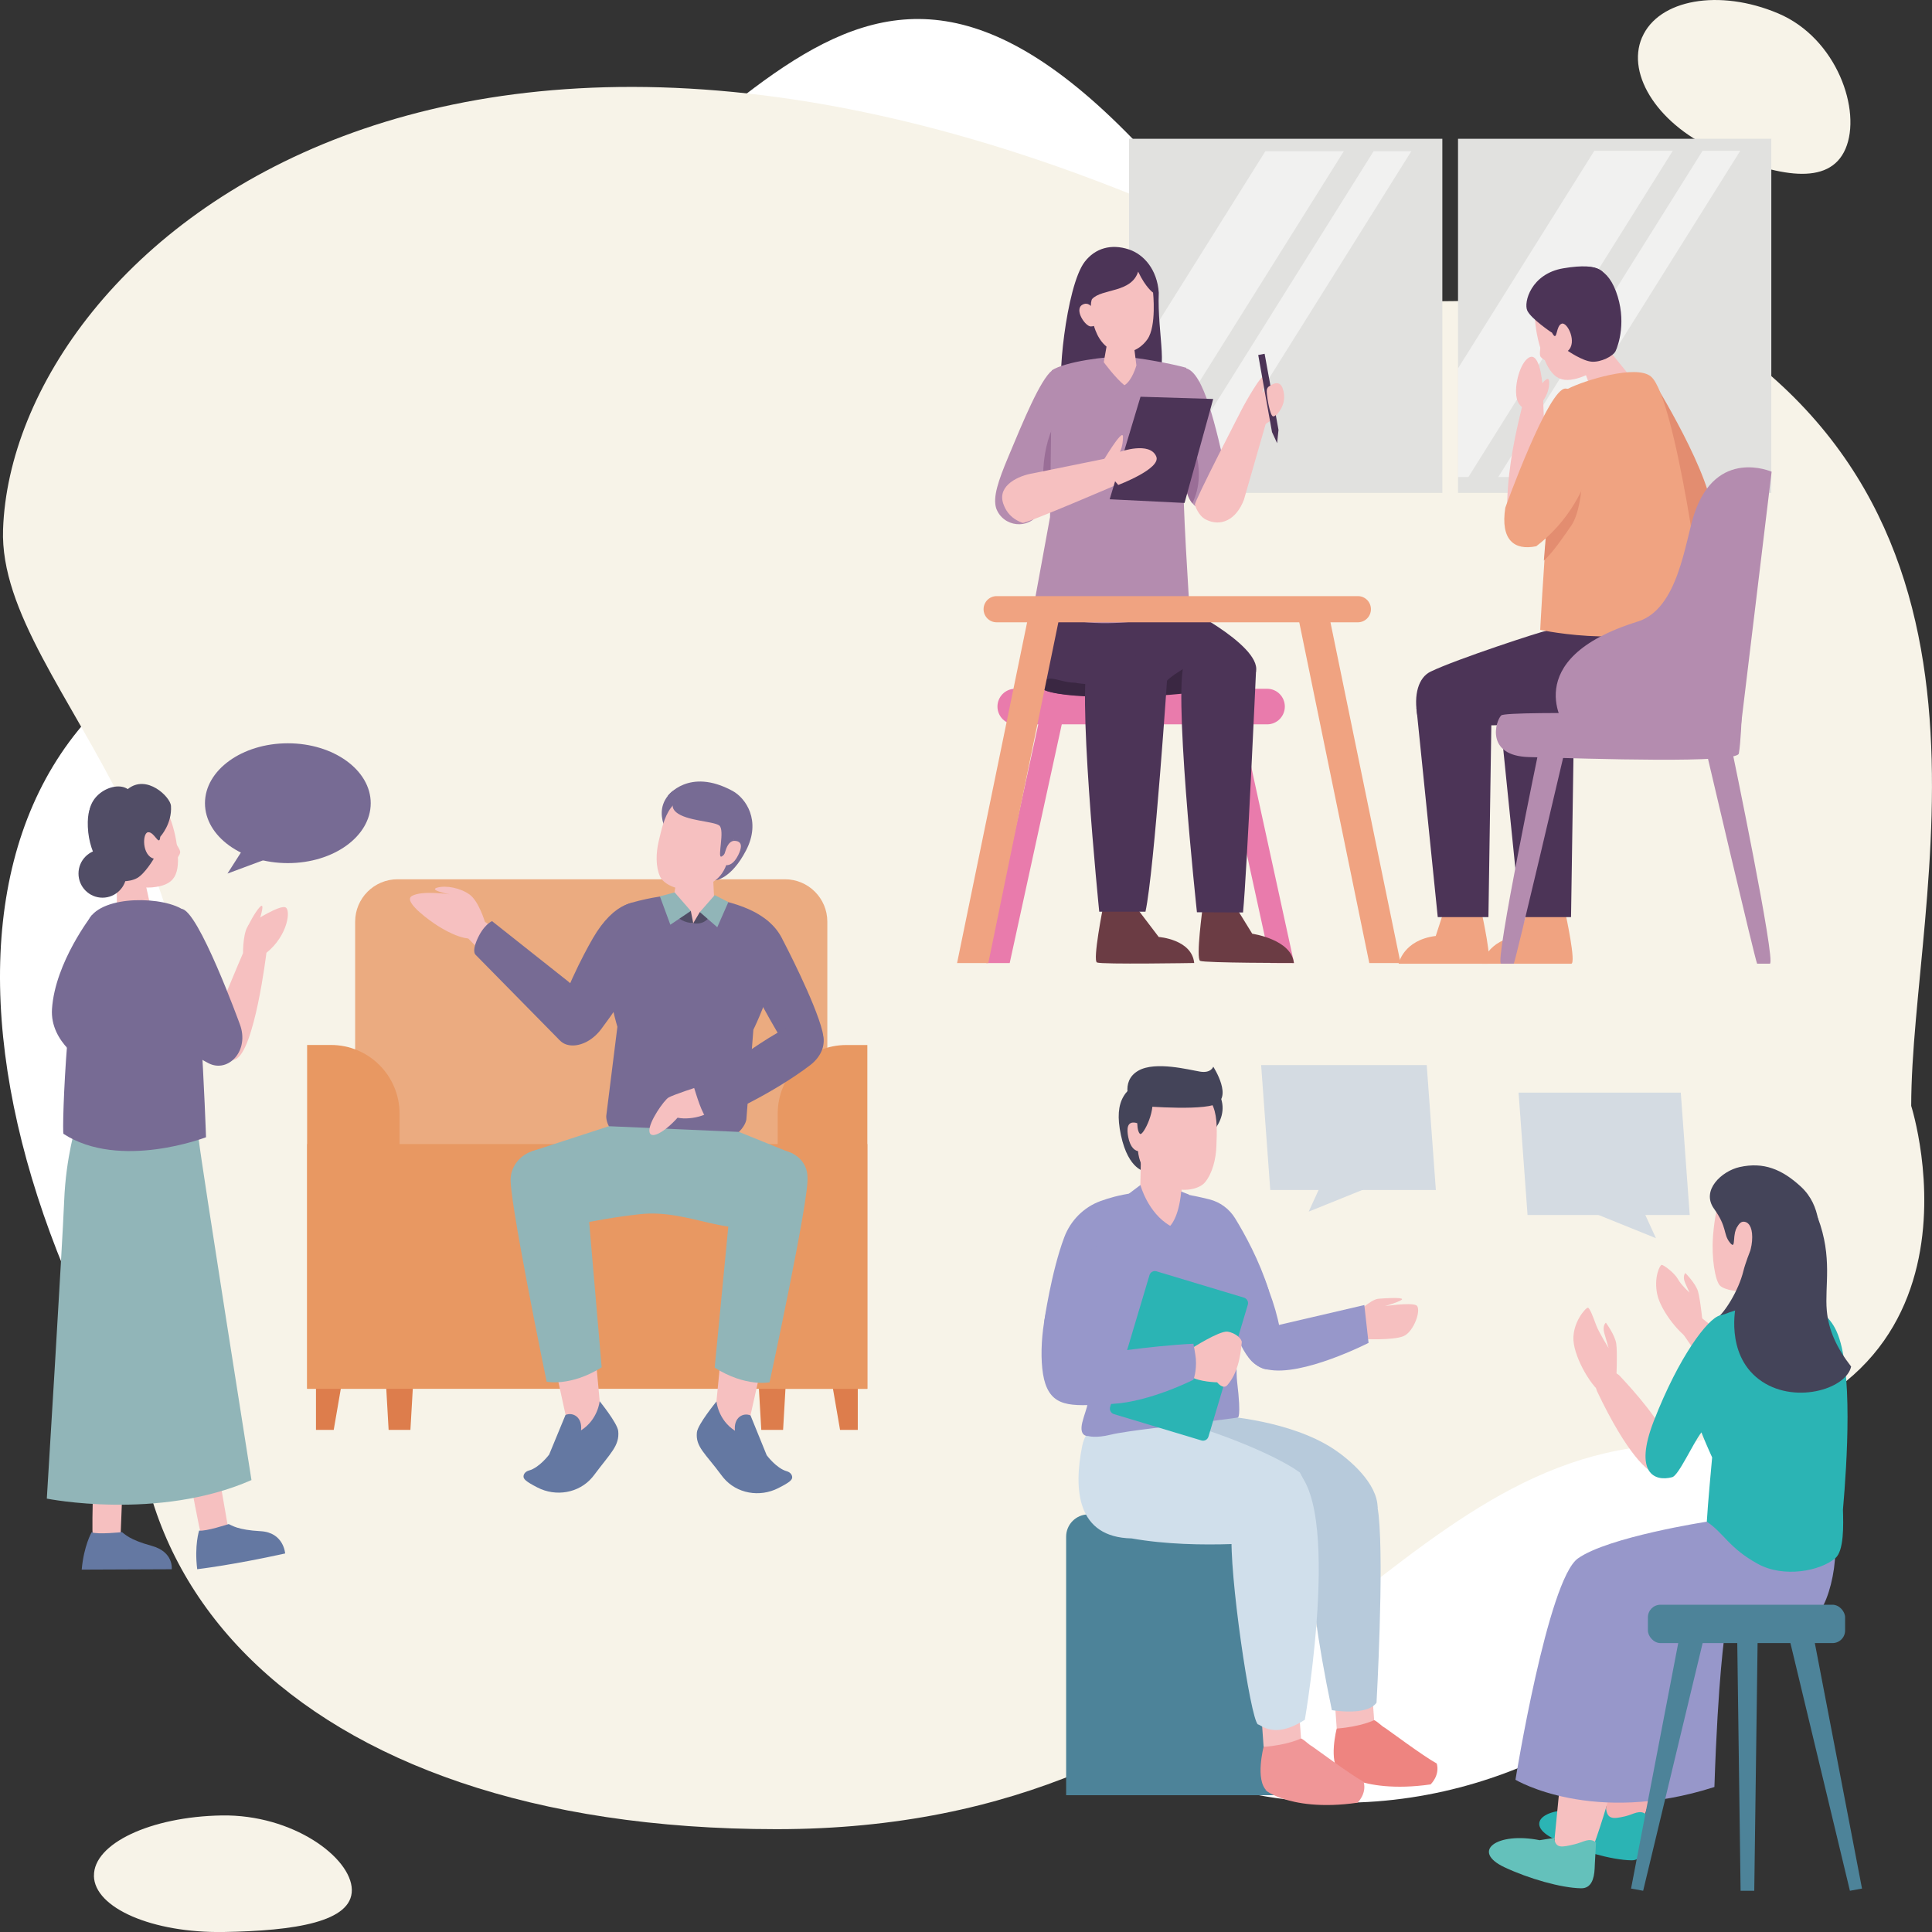
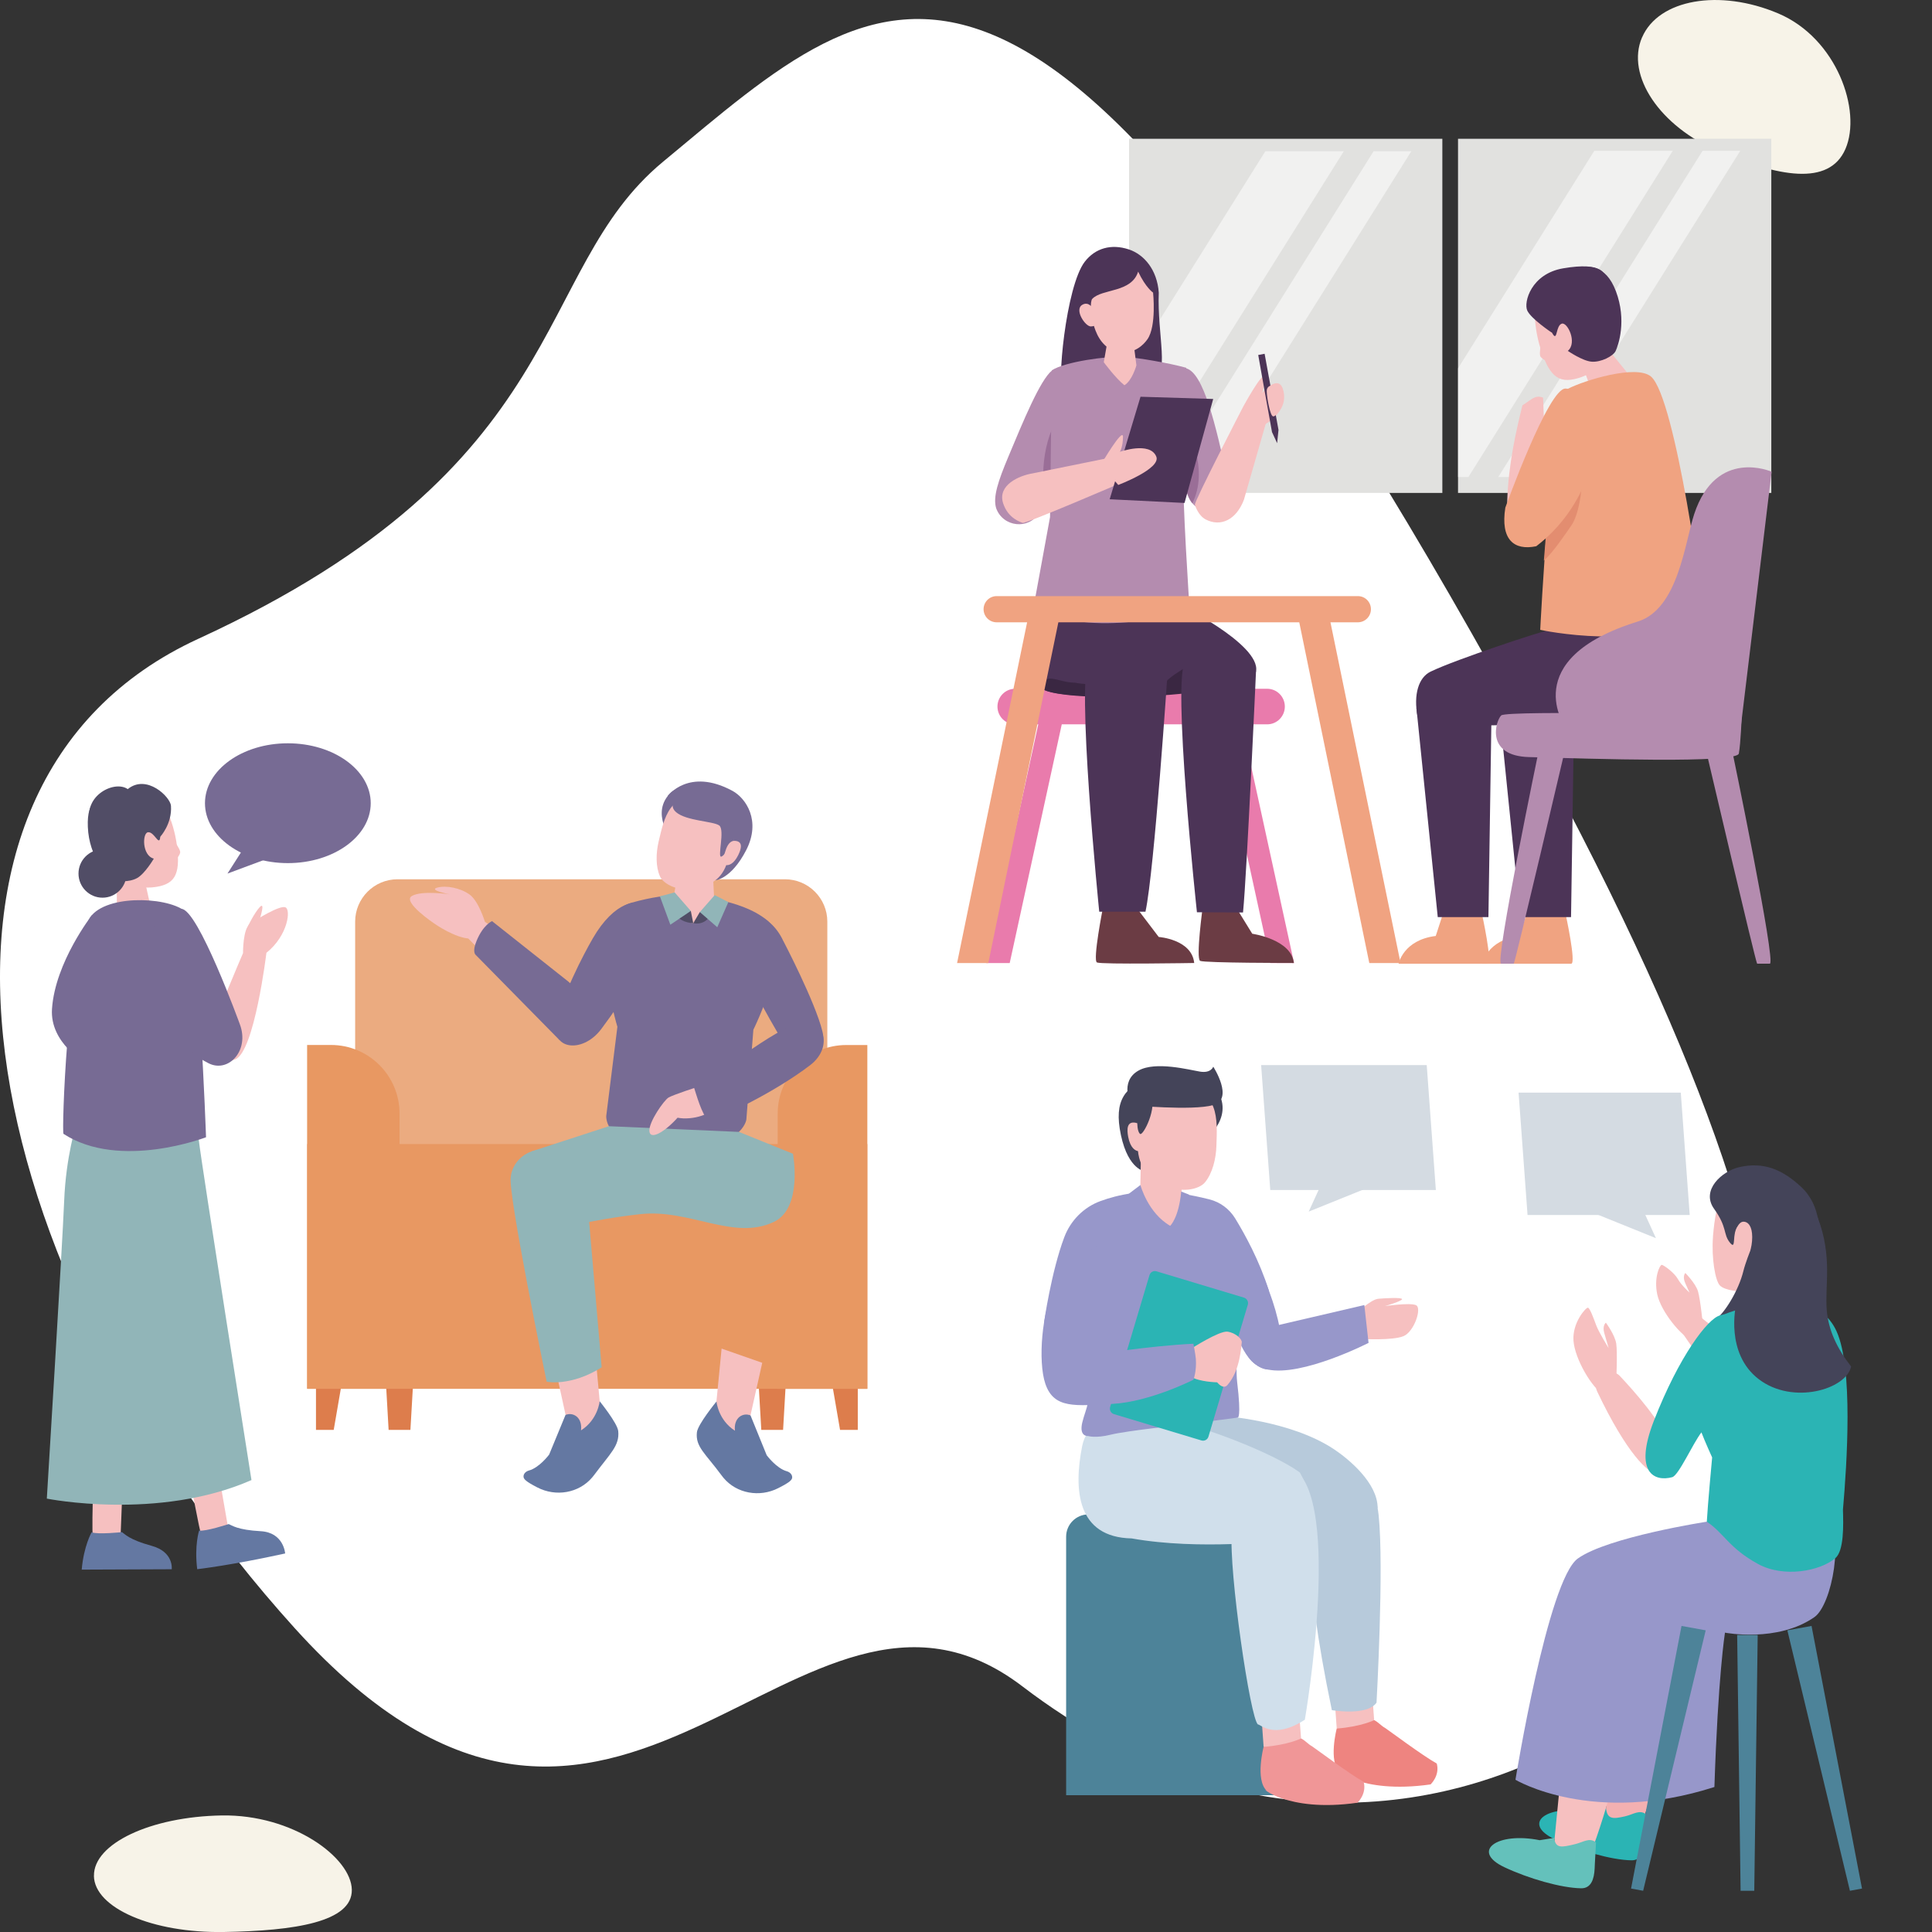
<svg xmlns="http://www.w3.org/2000/svg" id="_レイヤー_2" data-name="レイヤー 2" viewBox="0 0 366 366">
  <rect x="0" y="0" width="366" height="366" fill="#333333" stroke="none" />
  <defs>
    <style>
      .cls-1 {
        fill: #e1e1df;
      }

      .cls-2 {
        fill: none;
      }

      .cls-3 {
        fill: #b48caf;
      }

      .cls-4 {
        fill: #f7f3e8;
      }

      .cls-5 {
        fill: #d4dbe2;
      }

      .cls-6 {
        fill: #9797ca;
      }

      .cls-7 {
        fill: #6b3c44;
      }

      .cls-8 {
        fill: #f0a381;
      }

      .cls-9 {
        fill: #dd7d4c;
      }

      .cls-10 {
        fill: #b7cadb;
      }

      .cls-11 {
        fill: #f09697;
      }

      .cls-12 {
        fill: #776b94;
      }

      .cls-13 {
        fill: #d0dfeb;
      }

      .cls-14 {
        fill: #36545d;
      }

      .cls-15 {
        clip-path: url(#clippath-1);
      }

      .cls-16 {
        fill: #ebab80;
      }

      .cls-17 {
        fill: #2bb4b4;
      }

      .cls-18 {
        fill: #3a2742;
      }

      .cls-19 {
        fill: #e38d70;
      }

      .cls-20 {
        fill: #fff;
      }

      .cls-21 {
        fill: #f3b0b1;
      }

      .cls-22 {
        fill: #91b5b8;
      }

      .cls-23 {
        fill: #9a6e97;
      }

      .cls-24 {
        fill: #4d8399;
      }

      .cls-25 {
        opacity: .52;
      }

      .cls-26 {
        fill: #4c3457;
      }

      .cls-27 {
        fill: #6478a2;
      }

      .cls-28 {
        fill: #e89862;
      }

      .cls-29 {
        fill: #f6c0c0;
      }

      .cls-30 {
        fill: #ee8480;
      }

      .cls-31 {
        fill: #444459;
      }

      .cls-32 {
        fill: #64c1bb;
      }

      .cls-33 {
        clip-path: url(#clippath);
      }

      .cls-34 {
        fill: #514d66;
      }

      .cls-35 {
        fill: #e97bac;
      }

      .cls-36 {
        fill: #8c8dc4;
      }
    </style>
    <clipPath id="clippath">
      <rect class="cls-2" x="213.89" y="28.65" width="59.35" height="61.8" />
    </clipPath>
    <clipPath id="clippath-1">
      <rect class="cls-2" x="276.21" y="28.57" width="59.35" height="61.8" />
    </clipPath>
  </defs>
  <g id="_レイヤー_1-2" data-name="レイヤー 1">
    <g>
      <g>
        <path class="cls-20" d="M299.57,329.02c-22.8,13.55-63.26,22.95-105.92-9.58-42.66-32.53-76.38,56.96-137.82-11C-5.6,240.48-22.97,148.85,37.58,121.01,109.05,88.15,100.38,51.56,125.57,30.67c42.97-35.63,68.93-63.76,161.73,104.5,69.88,126.7,56.34,167.64,12.27,193.84Z" />
-         <path class="cls-4" d="M362.06,209.5s18.99,59.29-48.14,64.29c-53.67,4-74.72,72.73-166.82,72.73S10.76,295.91,30.2,235.54C53.14,164.3-.51,131.32.58,100.28,2.43,47.34,88.36-29.18,246.88,51.7c24.18,12.33,55.08-1.68,70.54,6.91,68.21,37.89,44.64,111.29,44.64,150.9Z" />
        <path class="cls-4" d="M311.08,7.08c3.11-7.22,14.66-9.25,25.78-4.54,11.13,4.71,15.86,18.45,12.75,25.66-3.11,7.22-12.9,5.18-24.03.47s-17.62-14.37-14.51-21.59Z" />
        <path class="cls-4" d="M17.8,355.36c-.1-6.1,10.74-11.22,24.21-11.44,13.47-.22,24.54,7.98,24.64,14.08.1,6.1-10.8,7.78-24.27,8-13.48.22-24.48-4.54-24.59-10.63Z" />
      </g>
      <g>
        <path class="cls-24" d="M206.19,286.89h32.31c2.33,0,4.22,1.89,4.22,4.22v48.98h-40.75v-48.98c0-2.33,1.89-4.22,4.22-4.22Z" />
        <g>
          <path class="cls-21" d="M315.97,320.64c1.71,6.75-5.27,25.74-5.27,25.74,0,0-3.88,1.73-6.93-.45l3.47-25.21s8.25-2,8.73-.08Z" />
          <path class="cls-17" d="M311.89,343.75c-1.26-1.03-2.41-.04-4.05.34-2.29.53-3.38.57-3.6-1.57l-3.03.79c-8.11-1.63-13.12,2.08-6.68,5.12,4.54,2.14,10.74,3.93,14.53,3.99,1.92.03,2.47-1.8,2.56-3.73l.04-.91.22-4.03Z" />
          <path class="cls-29" d="M307.03,320.28c2.72,9.28-5.88,31.38-5.88,31.38,0,0-3.88,1.73-6.93-.45l3.66-37.39s8.53,4.35,9.15,6.45Z" />
          <path class="cls-32" d="M302.35,349.04c-1.26-1.03-2.41-.04-4.05.34-2.29.53-3.65.92-3.86-1.21l-2.76.44c-8.11-1.63-13.12,2.08-6.68,5.12,4.54,2.14,10.74,3.93,14.53,3.99,1.92.03,2.47-1.8,2.56-3.73l.04-.91.22-4.03Z" />
          <path class="cls-6" d="M323.34,288.27s-18.73,2.89-24.43,6.97c-5.7,4.08-11.82,41.92-11.82,41.92,0,0,14.65,8.78,37.69,1.37.69-21.08,2-29.24,2-29.24,0,0,9.93,1.94,16.94-2.94,3.37-2.34,5.83-15.89,2.07-18.87-3.97-3.16-17.86-.09-22.46.79Z" />
          <path class="cls-29" d="M322.64,251.35s-.51-5.22-.98-6.75c-.47-1.52-2.39-3.44-2.39-3.44,0,0-.6.59-.03,1.88.57,1.29.82,1.83.82,1.83,0,0-1.58-1.43-2.21-2.58-.63-1.15-2.7-2.69-3.06-2.67-.36.02-1.52,2.41-.84,5.59.68,3.18,4.57,8.1,6.93,8.91,2.36.81,3.07-.73,1.76-2.76Z" />
          <path class="cls-29" d="M329.24,264.57c-3.46-2.02-8.07-8.41-10.3-11.72-.6-.88-.5-2.05.21-2.84.18-.2.38-.4.58-.6.82-.78,1.74-.44,2.63.26,10.38,8.1,13.43,12.55,13.05,13.98-.4,1.5-1.41,3.69-6.16.91Z" />
          <path class="cls-29" d="M316.04,273.27c-1.23-3.83-6.45-9.71-9.19-12.62-.73-.77-1.88-.93-2.81-.4-.24.14-.47.28-.7.44-.93.64-1.27,1.87-.78,2.89,5.66,11.92,9.8,15.61,11.27,15.54,1.55-.08,3.89-.6,2.21-5.85Z" />
          <path class="cls-29" d="M306.18,261.7s.26-5.52,0-7.18c-.26-1.66-1.96-3.95-1.96-3.95,0,0-.71.52-.31,1.95.4,1.43.83,2.86.83,2.86,0,0-1.86-2.99-2.34-4.29-.49-1.3-1.21-3.32-1.59-3.36-.38-.04-2.96,2.82-2.73,6.23.23,3.42,3.53,9.13,5.86,10.34,2.33,1.2,3.3-.29,2.25-2.6Z" />
          <path class="cls-29" d="M332.33,243.38l-.03,1-.05,1.96-.12,4.29s9.91,4.64,9.83,1.3c-.93-4.31-3.46-11.77-3.46-11.77l-6.18,3.23Z" />
          <path class="cls-29" d="M341.37,247.15s-5.75-1.06-11.35.77c-5.6,1.83,2.6,13.37,2.6,13.37h10.22s3.73-2.1,3.73-2.4-2.79-10.75-5.2-11.75Z" />
          <path class="cls-29" d="M324.51,234.31c-.31,3.94.42,8.41,1.35,9.26.93.86,3.71,1.3,5.57.9,4.57-.98,9.37-4.27,10.2-9.5.8-5.07.21-7.92-1.77-10.24-2.44-2.86-5.97-2.61-8.43-2.53-4.68.14-6.34,4.82-6.93,12.11Z" />
          <path class="cls-31" d="M331.24,233.31s.05,9.22,4.53,10.82c5.26,1.87,9.02-2.87,8.96-7.54-.04-2.82.43-8.11-3.58-11.8-3.58-3.29-7.05-4.71-11.6-3.7-3.33.74-7.37,4.37-4.84,7.9,2.53,3.53,1.71,4.73,2.94,6.33,1.51,1.96.13-2.31,2.01-3.42,1.88-1.11,1.59,1.4,1.59,1.4Z" />
          <path class="cls-29" d="M328.59,235.05c0-1.99.76-3.61,1.69-3.61s1.66.92,1.66,2.92-.72,4.31-1.66,4.31-1.69-1.62-1.69-3.61Z" />
          <path class="cls-29" d="M348.36,280.25l-.95,6.82s.04,3.15-7.34,4.42c-7.37,1.27-10.83-.17-14.2-2.15,0,0-.81-2.9-.44-8.49.42-6.27,22.93-.6,22.93-.6Z" />
          <path class="cls-31" d="M331.58,236.91s-.95,2.4-1.31,3.87c-.92,3.77-3.67,8.12-5.24,9.11,0,0,3.65-.74,4.42-.91,0,0,3.63-3.69,4.5-6.81.87-3.12-.47-5.72-2.37-5.25Z" />
          <path class="cls-17" d="M347.92,252.2c-1.38-3.03-3.87-4.72-6.56-5.05-3.46,2.53-10.5.52-10.5.52-1.1.25-3.08.85-4.15,1.29-.28.06-.58.14-.9.24-2.29.6-7.73,7.72-12.49,19.94-3.89,9.97.16,11.59,3.46,10.7,1.24-.33,3.87-6.31,5.54-8.49.66,1.74,2.03,4.75,2.03,4.75,0,0-.85,9.11-1.01,12.17,3.24,2.16,4.21,5.02,9.7,8.01,4.89,2.67,11.75,1.35,14.64-1.09,1.66-1.4,1.54-6.24,1.45-9.19.77-8.82,1.95-26.86-1.21-33.79Z" />
          <path class="cls-14" d="M340.39,246.03s-5.92.93-8.12,0l-1.87,1.72s1.17,2.07,8.09,1.6c2.39-.16,3.69-1.47,3.86-2.02-1.19-.94-1.95-1.3-1.95-1.3Z" />
          <path class="cls-31" d="M328.86,247.3s-2.1,9.09,4.34,13.99c6.44,4.91,16.54,1.92,17.48-2.41-2.75-3.55-4.28-6.91-4.61-10.61-.42-4.67,1.14-10.03-1.7-17.58-1.63-4.32-11.23,7.66-15.51,16.61Z" />
          <g>
            <g>
-               <rect class="cls-24" x="312.18" y="304" width="37.36" height="7.27" rx="2.39" ry="2.39" />
              <g>
                <polygon class="cls-24" points="352.74 357.77 350.45 358.19 338.6 308.85 343.18 308.02 352.74 357.77" />
                <polygon class="cls-24" points="308.99 357.77 311.28 358.19 323.13 308.85 318.55 308.02 308.99 357.77" />
              </g>
            </g>
            <polygon class="cls-24" points="332.33 358.19 329.74 358.19 329.09 309.73 332.98 309.73 332.33 358.19" />
          </g>
        </g>
        <polygon class="cls-5" points="287.68 206.99 289.38 230.17 320.1 230.17 318.41 206.99 287.68 206.99" />
        <g>
          <polygon class="cls-5" points="238.91 201.77 240.64 225.44 272.01 225.44 270.28 201.77 238.91 201.77" />
          <polygon class="cls-5" points="250.18 224.6 247.92 229.53 259.44 224.88 250.18 224.6" />
        </g>
        <polygon class="cls-5" points="311.49 229.72 313.7 234.56 302.42 230 311.49 229.72" />
        <g>
          <g>
            <path class="cls-29" d="M253.23,327.45l-.91-12.79,7.09-1.17.91,12.36s-2.78,4.05-7.09,1.6Z" />
            <path class="cls-30" d="M253.23,327.45s-1.63,6.25.58,8.31c-1.47-1.08,3.52,4.24,17.2,2.28,0,0,1.8-1.67,1.17-3.96-2.51-1.36-9.56-6.62-9.79-6.74-.71-.37-1.26-1.08-2.06-1.48,0,0-2.44,1.24-7.09,1.6Z" />
          </g>
          <path class="cls-31" d="M217.03,221.94s-3.24-.16-4.68-6.9c-1.44-6.77.91-9.04,5.4-11.04,4.48-2,8.49,2.34,8.49,2.34l-9.21,15.6Z" />
          <path class="cls-31" d="M227.14,216.8s6.2-3.95,4-9.17c-2.21-5.22-4.9,3.11-4.9,3.11l.9,6.07Z" />
          <path class="cls-10" d="M260.77,322.56s1.44-25.62.4-35.53c-.56-5.29-2.71-5.44-4.58-7.32-1.82-1.83-7.07-1.63-7.07-1.63l-1.31,9.07s-1.68,9.21,4.1,36.82c0,0,6.63,1.17,8.46-1.41Z" />
          <path class="cls-10" d="M231.62,268.25s12.83.79,21.1,6.3c2.75,1.83,8.26,6.37,8.26,11.11-2.4,3.22-5.81,3.24-9.39,3.33-5.35.13-35.65-12.69-31.72-17.97,3.93-5.28,8.05-4.83,11.75-2.77Z" />
          <g>
            <path class="cls-29" d="M239.38,330.92l-.91-12.79,7.09-1.17.91,12.36s-2.78,4.05-7.09,1.6Z" />
            <path class="cls-11" d="M239.38,330.92s-1.63,6.25.58,8.31c-1.47-1.08,3.52,4.24,17.2,2.28,0,0,1.8-1.67,1.17-3.96-2.51-1.36-9.56-6.62-9.79-6.74-.71-.37-1.26-1.08-2.06-1.48,0,0-2.44,1.24-7.09,1.6Z" />
          </g>
          <path class="cls-29" d="M200.97,237.68s3.33-6.98,7.6-6.92c4.27.06-2.22,25.42-4.1,29.99-1.76,4.28-5.85,7.1-5.85-4.41,0-7.31,2.35-18.66,2.35-18.66Z" />
          <path class="cls-6" d="M234.82,232.58s6.99,12.21,7.82,20.64c.83,8.43-4.14,6.98-6.58,3.31-2.44-3.67-5.72-13.78-5.72-13.78,0,0-3.06-8.33-1.62-12.71,1.44-4.38,4.46-.53,6.1,2.55Z" />
          <path class="cls-13" d="M242.68,291.85s-15.39,1.89-28.3-.41c-10.36-.21-11.03-9.2-9.37-17.5,1.59-7.92,13.47-5.58,18.42-4.5,4.95,1.08,17.36,5.61,22.81,9.5,1.74,3.16,4.46,9.96-3.56,12.91Z" />
          <path class="cls-13" d="M233.36,290.25c-.62,7.3,3.52,35.52,4.95,36.43.57.01,3.02,2.9,8.88-.89,0,0,7.86-45.37-3.56-48.23-7.4-1.85-12.55,6-12.55,6l2.29,6.7Z" />
          <path class="cls-6" d="M240.37,244.47c-1.79-5.69-4.59-10.74-6.4-13.69-1.1-1.78-2.84-3.06-4.86-3.57-3.83-.96-6.53-1.28-6.53-1.28-6.04-.64-10.83.4-14.1,1.6-3.18,1.16-5.68,3.69-6.87,6.87-2.45,6.51-3.8,15.97-3.8,15.97,1.8,2.28,6.8.49,6.8.49,0,0,.81,4.42,1.51,9.5.7,5.08-.39,6.28-1.08,9.07-.69,2.79,1.08,2.61,1.08,2.61,0,0,1.43.46,4.28-.25,3.01-.75,13.91-1.9,13.91-1.9l10.15-1.34s.76.35-.1-6.81c-.31-2.64.05-13.74.05-13.74,2.85-1.28,5.94-3.53,5.94-3.53Z" />
          <path class="cls-29" d="M216.14,219.09l-.17,8.13s1.33,5.7,6.13,5.08c3.64-.47,1.79-5.73,1.79-5.73l-.3-6.81-7.45-.67Z" />
          <path class="cls-29" d="M215.52,217.14c.12,4.28,2.21,6.2,6.57,7.87,2.12.81,5.07.3,6.17-1.01,1.41-1.7,2.11-4.45,2.18-6.98.15-4.8.7-11.04-7.32-11.16-8.6-.13-7.72,7-7.61,11.28Z" />
          <path class="cls-31" d="M214.3,209.37s11.55,1.1,15.54-.02,0-7.28,0-7.28c0,0-.4,1.28-2.49.94-2.09-.34-8.44-2.02-11.67-.2-3.72,2.1-1.38,6.56-1.38,6.56Z" />
          <path class="cls-29" d="M213.73,215.39c.4,2.05,1.33,2.74,2.2,2.71.87-.02.64-1.38.6-2.85-.04-1.47-.47-2.35-1.33-2.54-1.75-.38-1.75,1.23-1.47,2.67Z" />
          <path class="cls-29" d="M256.71,249s2.94-2.83,4.39-2.96c1.45-.13,4.47-.28,4.51.07.04.36-3.24,1.32-3.24,1.32,0,0,4.71-.7,5.88-.18,1.17.52-.34,5.02-2.36,5.87-2.02.85-7.73.54-7.73.54l-1.44-4.66Z" />
          <path class="cls-6" d="M258.46,247.23s-12.45,2.91-17.35,4.04c-4.9,1.14-5.24,4.23-5.24,4.23,0,0,.41,3.09,4.23,3.93,6.52,1.44,19.16-5.03,19.16-5.03l-.8-7.17Z" />
          <path class="cls-17" d="M227.6,272.88l-16.58-4.99c-.56-.17-.88-.77-.72-1.33l7.46-25c.17-.57.76-.89,1.33-.72l16.58,4.99c.56.17.88.77.72,1.33l-7.46,25c-.17.57-.76.89-1.33.72Z" />
          <path class="cls-29" d="M225.63,255.51s5.34-3.43,6.89-3.24c1.55.2,2.82,1.43,2.72,2.05-.1.61-.26,5.31-2.72,8.07-.83.94-1.94-.52-1.94-.52,0,0-3.42-.07-4.95-1.07-1.53-1.01,0-5.29,0-5.29Z" />
          <path class="cls-6" d="M207.96,235.83c.07.9,1.71,13.23-.89,20.85,0,0,10.58-1.72,19.01-2.12,0,0,.41,2.12.46,2.84.18,2.39-.46,3.98-.46,3.98,0,0-8.23,4.19-15.3,4.57-7.07.37-11.11.97-12.74-3.78-1.46-4.26-.65-13.89,1.72-18.17,2.8-5.05,8.19-8.16,8.19-8.16Z" />
          <path class="cls-6" d="M213.84,226.15l2.2-1.66s1.4,5.29,5.64,7.73c0,0,1.62-1.47,2.09-6.49l1.45.56s.96,3.97-.04,8.36c-2.52-1.51-3.33-1.91-3.33-1.91,0,0-1.68,1.46-2.86,3.75-1.67-1.23-5.43-4.72-5.15-10.34Z" />
          <path class="cls-31" d="M215.45,212.7s-.03,1.67.53,2.11c.55.45,3.36-4.97,2.01-7.63-1.34-2.66-3.28,2.29-2.54,5.52Z" />
        </g>
      </g>
      <g>
        <polygon class="cls-35" points="245.15 182.44 240.7 182.44 230.61 136.22 235.06 136.22 245.15 182.44" />
        <g>
          <rect class="cls-1" x="276.21" y="26.29" width="59.35" height="67.09" />
          <rect class="cls-1" x="213.89" y="26.29" width="59.35" height="67.09" />
          <g class="cls-25">
            <g class="cls-33">
              <polygon class="cls-20" points="201.73 89.28 209.67 100.34 261.71 17.26 253.77 6.2 201.73 89.28" />
              <polygon class="cls-20" points="212.34 105.09 216.15 110.41 268.19 27.33 264.37 22.01 212.34 105.09" />
            </g>
          </g>
          <g class="cls-25">
            <g class="cls-15">
              <polygon class="cls-20" points="264.05 89.19 271.99 100.25 324.03 17.17 316.09 6.11 264.05 89.19" />
              <polygon class="cls-20" points="274.66 105.01 278.47 110.32 330.51 27.24 326.69 21.93 274.66 105.01" />
            </g>
          </g>
        </g>
        <path class="cls-7" d="M215.36,172.04l4.15,5.46s6.27.44,6.72,4.93c0,0-17.57.3-18.42-.1-.85-.4,1.15-10.46,1.15-10.46l6.4.17Z" />
        <path class="cls-7" d="M234.24,172.04l2.99,4.85s7.42,1.05,7.88,5.54c0,0-16.9,0-17.75-.4-.85-.4.48-10.16.48-10.16l6.4.17Z" />
        <path class="cls-26" d="M201.43,74.29c-1.34-.69.47-20.04,4.07-24.71,1.98-2.56,4.99-3.44,8.35-2.33,2.86.95,5.36,3.82,5.67,8.19-.33,8.02,2.25,16.21-1.33,16.13-4.79-.1-16.76,2.71-16.76,2.71Z" />
        <path class="cls-3" d="M199.3,70.18c-2.24,1.77-5.48,9.65-8.26,16.3-1.95,4.65-2.98,7.69-2.32,9.82,1.32,3.6,6.22,4.07,8.08.89,1.7-3.07,3.86-7.79,5.72-12.46,2.15-8.88-3.22-14.56-3.22-14.56Z" />
        <path class="cls-23" d="M198.15,94.71c1.29-2.67,3.11-6.82,4.37-9.97.78-3.22.57-6.02-.02-8.28-4.29,3.97-5.77,12.28-4.35,18.25Z" />
        <path class="cls-3" d="M222.32,86.08c.09.45,1.41,3.71,2.62,7.47.93,2.89,3.22,3.71,6.1,2.78.05-.02.11-.04.16-.06,2.32-.8,1.83-3.39,1.29-5.79-2.18-9.85-4.46-19.87-7.81-20.71-1.43-.36-3.31,11.34-2.36,16.32Z" />
        <path class="cls-23" d="M222.69,75.45c-.58,3.59-.86,8.03-.37,10.63.09.45,1.41,3.71,2.62,7.47.23.72.55,1.32.94,1.79,3.11-6.27-.34-13.59-3.19-19.88Z" />
        <path class="cls-35" d="M192.31,137.22h47.74c1.85,0,3.35-1.51,3.35-3.37h0c0-1.86-1.5-3.37-3.35-3.37h-47.74c-1.85,0-3.35,1.51-3.35,3.37h0c0,1.86,1.5,3.37,3.35,3.37Z" />
        <polygon class="cls-35" points="186.82 182.44 191.28 182.44 201.36 136.22 196.91 136.22 186.82 182.44" />
        <path class="cls-26" d="M222.41,114.3c.42-.28,16.43,7.77,15.54,12.86-.75,4.27-36.12,6.37-40.66,3.28-6.48-4.41-.9-17.21-.9-17.21l26.03,1.07Z" />
        <path class="cls-18" d="M203.64,129.33c3.46.69,5.15-.46,6.4,2.71-5.91-.04-10.86-.51-12.58-1.5.14-3.59,2.99-1.21,6.18-1.21Z" />
        <path class="cls-18" d="M227.03,124.9c2.66,3.33,5.18,3.35,9.48,4.03-2.93,1.42-9.97,2.42-17.34,2.86,1.24-3.56,5.06-4.85,7.85-6.88Z" />
        <path class="cls-3" d="M199.27,70.14c2.49-1.61,10.44-2.71,13.65-2.54,2.68.14,8.64,1.2,11.79,2.07,1.43,7.37,2.87,14.7-.45,20.08-.43,2.79,1.12,26,1.12,26,0,0-18.94,5.68-29.57-.81l3.11-16.98.34-27.82Z" />
        <path class="cls-29" d="M206.91,56.62c-.35.39-.53,2.98.63,6.01.81,2.12,2.39,3.94,4.82,4.12,2.67.19,4.28-1.43,5.02-2.49,1.74-2.51,1.06-8.83,1.06-8.83,0,0-1.35-.87-2.83-3.97-1.28,4.05-6.87,3.19-8.7,5.17Z" />
        <path class="cls-29" d="M209.83,64.54c.51-.14,4.87.05,4.87.05l.58,4.62s-.79,2.89-2.27,3.77c-1.64-1.29-3.91-4.36-3.91-4.36l.72-4.09Z" />
        <path class="cls-29" d="M207.71,60.1c-.1-.82-1.1-3.29-2.68-2.36-1.58.93.58,4.14,1.63,4.1,1.39-.05,1.15-.92,1.05-1.74Z" />
        <path class="cls-26" d="M237.94,127.16s-1.71,38.03-2.46,45.7l-8.73-.04s-4.84-44.79-2.14-47.67c2.7-2.88,11.73-6.63,13.33,2.02Z" />
        <path class="cls-26" d="M221.23,126.79s-2.54,38.13-4.23,45.92h-8.76s-4.54-45-1.84-47.88c2.7-2.88,14.5.43,14.84,1.96Z" />
        <path class="cls-29" d="M235.5,77.06s3.97-7.3,4.03-5.42c.06,1.88-.5,2.87-.5,2.87,0,0,3.02-3.64,3.97-.9,1.57,4.58-4.1,7.19-4.1,7.19l-3.4-3.73Z" />
        <path class="cls-29" d="M235.65,94.67l4.21-14.66-4.36-2.95s-9.3,17.99-9.14,18.56c.08.29.68,2.06,2.02,2.77,2.81,1.49,5.81.13,7.27-3.72Z" />
        <path class="cls-36" d="M221.86,90.39c-.34-.18-7.87.54-13.97-.24-6.11-.78,1.3,2.61,8.22,2.52,5.07-.07,7.53-1.35,5.75-2.28Z" />
        <path class="cls-29" d="M195.61,89.68l15.46-3.14,1.64,4.8s-18.47,7.96-19,7.71c-.27-.13-2.74-.78-3.68-3.73-1.09-3.43,3.03-5.22,5.58-5.64Z" />
        <polygon class="cls-26" points="216.06 75.16 210.22 94.58 224.4 95.28 229.83 75.58 216.06 75.16" />
        <path class="cls-29" d="M208.55,88.04s4.19-7.18,4.19-5.3c0,1.88-.58,2.85-.58,2.85,0,0,5.69-2.03,6.89.91.93,2.3-7.21,5.37-7.21,5.37l-3.29-3.84Z" />
        <path class="cls-26" d="M238.36,67.25c0,.15,2.61,14.6,2.61,14.6l.97,2.11.26-2.52-2.63-14.42-1.21.23Z" />
        <path class="cls-29" d="M241.29,72.95c-.1-.03-1.35,0-1.32,1.2.03,1.2.64,4.62,1.19,4.72.55.1,1.16-.94,1.51-2.42.35-1.49-1.38-3.49-1.38-3.49Z" />
        <polygon class="cls-8" points="265.32 182.44 259.4 182.44 246 117.24 251.91 117.24 265.32 182.44" />
        <polygon class="cls-8" points="181.31 182.44 187.23 182.44 200.63 117.24 194.71 117.24 181.31 182.44" />
        <path class="cls-8" d="M257.24,117.89h-68.44c-1.36,0-2.47-1.11-2.47-2.48h0c0-1.37,1.11-2.48,2.47-2.48h68.44c1.37,0,2.47,1.11,2.47,2.48h0c0,1.37-1.11,2.48-2.47,2.48Z" />
        <path class="cls-8" d="M296.59,173.16s2.06,9.41,1.06,9.41h-16.86s.88-4.5,7.04-5.26l1.55-4.77,7.21.62Z" />
        <path class="cls-8" d="M280.75,173.16s2.06,9.41,1.06,9.41h-16.86s.88-4.5,7.04-5.26l1.55-4.77,7.21.62Z" />
        <polygon class="cls-26" points="283.98 134.11 288.01 173.74 297.62 173.74 298.2 135.33 283.98 134.11" />
        <polygon class="cls-26" points="268.33 134.11 272.37 173.74 281.97 173.74 282.55 135.33 268.33 134.11" />
        <path class="cls-29" d="M293.93,97.36s-1.28-10.58-1.61-22.04c-1.54-.53-2.01.26-3.91,1.46-1.23,4.99-2.64,11.11-2.88,18.08-.28,8.15,8.4,2.5,8.4,2.5Z" />
        <g>
          <g>
            <path class="cls-29" d="M308.28,70.63l-3.16-3.89-5.27,2.69,1.92,5.3s3.72-1.1,6.51-4.1Z" />
            <path class="cls-29" d="M290.85,56.21s-.7,4.63,1.06,10.04c1.76,5.41,3.63,6.63,7.77,5.15,4.14-1.49,8.07-7.15,5.44-11.92-2.64-4.77-6.27-7.88-9.05-6.84-2.78,1.04-5.14,1.97-5.22,3.56Z" />
            <path class="cls-29" d="M293.99,68.8s-1.67-.56-2.13-1.2c-.46-.63.37-3.79.37-3.79,0,0,1.74,3.94,1.75,4.98Z" />
            <path class="cls-26" d="M291.43,57.29c.56,1.37,2.22,5.33,2.84,6.16.76,1,.49-1.75,1.58-2.13,1.09-.38,3.01,3.61,1.16,5.15,0,0,2.79,1.93,4.54,2.05,1.75.12,4.04-1.04,4.51-2.01.51-1.06,2.16-5.77.06-11.34-3.87-10.25-14.03-.59-14.69,2.13Z" />
          </g>
          <path class="cls-26" d="M293.92,62.98s-3.86-2.58-4.59-4.14c-.73-1.57.73-6.98,6.81-8.01,14.75-2.51,5.28,8.46,1.29,9.65-2.39.71-3.51,2.51-3.51,2.51Z" />
        </g>
-         <path class="cls-19" d="M313.21,72.19s11.35,18.16,11.35,26.15c0,6.2-5.8,12.81-5.8,12.81,0,0-6.44-35.91-5.55-38.96Z" />
        <g>
          <path class="cls-26" d="M321.61,129.76c-.76,1.86-3.38,5.57-18.4,6.56-18.81,1.24-29.48,1.87-34.65-.48-.85-4.34.22-7.52,2.44-8.6,4.93-2.39,21.34-7.73,21.68-7.66.19.04,1.07-.73,1.85-1.65,3.65-4.29,18-7.05,24.36-4.04,4.32,2.05,4.13,12.39,2.72,15.87Z" />
          <path class="cls-8" d="M312.77,71.34c4.69,4.01,10.13,44.48,9.76,44.75-10.69,7.62-30.75,3.23-30.75,3.23,0,0,2.22-44.1,5.25-45.67,3.04-1.57,12.98-4.67,15.74-2.31Z" />
          <path class="cls-19" d="M297.63,99.62c-1.18,1.69-3.37,4.97-5.16,6.59.58-7.76,1.79-20.89,2.72-26.5,3.14,1.88,4.54,4.9,4.61,8.49.06,3.12-.39,8.87-2.17,11.43Z" />
          <path class="cls-8" d="M285.17,96.17s8.19-22.75,11.42-22.56c1.3.08,4.08.49,5.3,4.42,1.82,5.83-1.16,18.06-10.86,25.45-4.21.87-6.81-1.24-5.86-7.31Z" />
        </g>
-         <path class="cls-29" d="M291.41,77s2.21-1.98,2.06-4.73c-.07-1.27-1.29.34-1.29.34,0,0-.56-7.2-3.14-4.36-1.46,1.6-2.42,6.01-1.44,7.97.68,1.37,2.4,1.9,3.81.78Z" />
        <path class="cls-3" d="M335.61,89.36s-10.46-4.63-14.65,8c-1.78,5.36-3.01,18.01-10.71,20.39-23.03,7.14-13.63,20.13-13.63,20.13l33.01,1.06,5.99-49.59Z" />
        <path class="cls-3" d="M329.96,135.76c-.35-.26-44.52-1.26-45.57-.23-1.05,1.03-3.08,7.66,5.25,7.89,11.89.32,39.42,1.25,39.77-.68s.54-6.97.54-6.97Z" />
        <path class="cls-3" d="M328.06,141.8s8.48,40.76,7.22,40.76h-2.41c-.36-.6-9.6-40.06-9.6-40.06l4.79-.71Z" />
        <path class="cls-3" d="M291.58,141.8s-8.48,40.76-7.22,40.76h2.41c.36-.6,9.6-40.06,9.6-40.06l-4.79-.71Z" />
      </g>
      <g>
        <g>
          <path class="cls-16" d="M67.29,166.58h89.46v67.21c0,4.43-3.6,8.03-8.03,8.03h-73.39c-4.43,0-8.03-3.6-8.03-8.03v-67.21h0Z" transform="translate(224.03 408.39) rotate(180)" />
          <polygon class="cls-9" points="159.14 270.88 162.5 270.88 162.5 257.36 156.81 257.36 159.14 270.88" />
          <polygon class="cls-9" points="63.22 270.88 59.86 270.88 59.86 257.36 65.55 257.36 63.22 270.88" />
          <polygon class="cls-9" points="144.22 270.88 148.35 270.88 149.13 257.36 143.44 257.36 144.22 270.88" />
          <polygon class="cls-9" points="73.62 270.88 77.75 270.88 78.53 257.36 72.85 257.36 73.62 270.88" />
          <rect class="cls-28" x="58.19" y="216.73" width="106.11" height="46.37" transform="translate(222.5 479.83) rotate(180)" />
          <path class="cls-28" d="M58.18,197.96h4.52c7.17,0,12.99,5.82,12.99,12.99v52.14h-17.51v-65.14h0Z" />
          <path class="cls-28" d="M147.32,197.96h16.98v52.14c0,7.17-5.82,12.99-12.99,12.99h-3.99v-65.14h0Z" transform="translate(311.63 461.06) rotate(180)" />
        </g>
        <g>
          <path class="cls-29" d="M50.47,180.5s-2.26,18.73-5.89,20.18c-3.63,1.45-5.45-1.16-5.06-3.54.39-2.38,6.52-16.58,6.52-16.58,0,0-.06-4.63,1.34-5.57,1.4-.94,5.51-3.47,6.65-3.12s.54,5.36-3.56,8.63Z" />
          <g>
            <path class="cls-29" d="M17.57,284.26s-.16,6.48.03,6.79c.19.31,5.23.31,5.23.31l.28-7.13-5.54.02Z" />
            <path class="cls-27" d="M23.1,290.25s-4.63.49-5.74.02c0,0-1.49,2.57-1.88,7.08,0,0,6.59-.03,17.05-.07,0,0,.44-3.28-3.81-4.44-4.25-1.16-5.09-2.24-5.62-2.6Z" />
            <path class="cls-29" d="M35.99,280.17s1.88,10.23,2.12,10.5c.25.27,5.18-.8,5.18-.8l-1.89-10.89-5.41,1.19Z" />
            <path class="cls-27" d="M43.33,288.72s-4.43,1.45-5.61,1.23c0,0-.92,2.83-.36,7.32,0,0,6.44-.73,16.66-2.98,0,0-.25-3.98-4.65-4.22-4.4-.24-5.45-1.11-6.04-1.35Z" />
            <path class="cls-22" d="M47.64,280.39s-9.49-59.93-9.99-64.49l-23.21-2.89s-1.95,6.13-2.28,14.42c-.33,8.29-3.29,56.47-3.29,56.47,0,0,21.1,4.24,38.76-3.51Z" />
          </g>
          <g>
            <g>
              <path class="cls-29" d="M22.14,171.21l-.03-4.95,5.26.27.98,4.47s-2.53,1.69-6.21.2Z" />
              <path class="cls-29" d="M30.36,151.1s2.51,3.78,3.18,9.27c.67,5.49-.47,7.33-4.73,7.74-4.25.41-10.03-2.95-9.66-8.23.37-5.28,2.29-9.52,5.16-9.75,2.87-.23,5.33-.4,6.05.98Z" />
              <path class="cls-29" d="M32.75,163.47s1.23-1.19,1.38-1.93c.14-.75-1.88-3.17-1.88-3.17,0,0,.09,4.18.5,5.11Z" />
              <path class="cls-34" d="M30.29,152.29c.07,1.44.24,5.61.02,6.59-.26,1.2-1.15-1.34-2.26-1.22-1.11.12-1.17,4.42,1.09,5,0,0-1.67,2.85-3.16,3.68-1.49.83-3.98.76-4.79.1-.89-.72-4.31-3.94-4.55-9.8-.42-10.37,9.2-3.58,13.64-4.35Z" />
              <path class="cls-34" d="M23.97,165.49c0-2.52-2.04-4.57-4.55-4.57s-4.55,2.05-4.55,4.57,2.04,4.57,4.55,4.57,4.55-2.05,4.55-4.57Z" />
            </g>
            <path class="cls-34" d="M30.37,158.5s2.25-2.43,2.02-5.84c-.11-1.67-4.59-6.09-8.19-3.17-2.65-1.85-9.06,1.58-6.85,7.05-.49,3.43,4.98,1.62,8.97,1.02,2.4-.36,4.05.94,4.05.94Z" />
          </g>
          <g>
            <path class="cls-12" d="M16.85,174.16c-4.09,7.6-5.19,40.39-4.82,40.64,10.68,6.94,27,.64,27,.64,0,0-1.4-40.85-4.04-42.88-3.66-2.81-15.62-3.09-18.14,1.6Z" />
            <path class="cls-12" d="M45.43,194.02s-7.94-21.9-11.08-21.83c-1.27.03-3.97.33-5.3,4.1-1.97,5.59-.09,19.85,10.49,25.15,3.74,1.87,7.79-2.43,5.89-7.42Z" />
          </g>
          <path class="cls-12" d="M17.43,173.35s-6.99,8.93-7.58,17.78c-.43,6.47,6.33,10.2,6.33,10.2,0,0,2.2-26.09,1.25-27.99Z" />
          <path class="cls-29" d="M47,175.4s1.22-2.52,2.22-3.57c1-1.05.28,1.56-.47,3.68-.75,2.13-1.75-.11-1.75-.11Z" />
        </g>
        <g>
          <path class="cls-12" d="M130.98,169.79s-3.4-.99-11.32,1.21c-9.1,2.53-2.7,23.52-2.7,23.52l-2.11,16.87s-.57,6.36,12.63,6.39c13.2.02,13.91-5.68,13.91-5.68l1.33-17.03s8.12-16.25,2.54-20.78c-5.13-4.16-14.3-4.49-14.3-4.49Z" />
          <path class="cls-29" d="M135.12,166.8l.23,4.72s-1.71,2.75-4.02,3.37c-2.37-.24-3.95-3.54-3.95-3.54l.98-5.73,6.75,1.18Z" />
          <path class="cls-34" d="M132.58,172.78l-1.25,2.11s1.63.44,2.78-.86c1.14-1.29-1.53-1.26-1.53-1.26Z" />
          <path class="cls-34" d="M130.87,172.57l.46,2.32s-2.09-.05-3.01-1.3c.68-1.15,2.55-1.01,2.55-1.01Z" />
          <g>
            <path class="cls-22" d="M150.22,218.57l-10.23-4.14-24.63-1.08-14.62,4.76,3.07,15.12s8.09-2.19,17.49-3.22c9.4-1.03,17.7,5.11,25.32,1.46,5.52-2.64,3.6-12.89,3.6-12.89Z" />
            <g>
              <path class="cls-29" d="M135.35,269.32l1.35-13.84,7.7,2.69-2.75,12.3s.82,2.25,1.7,4.82c.88,2.58,2.97,3.73,2.97,3.73,0,0,1.72-.96,2.48.88.76,1.84-7.02,4.11-9.16,1.22-2.14-2.89-3.78-3.93-5.58-5.54-1.8-1.61,1.3-6.27,1.3-6.27Z" />
              <path class="cls-27" d="M135.73,265.5s.3,3.49,3.5,5.54c-.28-2.54,1.58-3.49,2.95-2.9l3.06,7.53s1.82,2.49,3.82,3.05c.5.14.95.52,1.01,1.04.07.58-.44,1.04-2.65,2.16-3.5,1.78-7.86,1.05-10.38-1.98-.13-.16-.26-.32-.39-.5-3.05-4.14-4.91-5.33-4.63-8.09.15-1.51,3.7-5.84,3.7-5.84Z" />
            </g>
            <g>
              <path class="cls-29" d="M113.96,269.27l-1.28-13.84-7.71,2.65,2.69,12.32s-.83,2.24-1.73,4.81c-.89,2.57-2.99,3.72-2.99,3.72,0,0-1.72-.97-2.49.87-.77,1.83,7,4.14,9.15,1.27,2.15-2.88,3.8-3.91,5.61-5.51,1.81-1.6-1.26-6.27-1.26-6.27Z" />
              <path class="cls-27" d="M113.6,265.45s-.32,3.49-3.53,5.52c.29-2.54-1.56-3.5-2.94-2.92l-3.1,7.51s-1.84,2.48-3.84,3.02c-.5.14-.95.51-1.01,1.03-.07.58.43,1.04,2.63,2.18,3.49,1.8,7.85,1.09,10.39-1.92.13-.16.26-.32.39-.49,3.07-4.12,4.8-5.5,4.53-8.27-.15-1.51-3.53-5.67-3.53-5.67Z" />
            </g>
-             <path class="cls-22" d="M135.39,259.08l3.27-33.84s.23-6.1,6.04-7.2c5.81-1.1,8.32,2.2,8.27,5.03.36,3.89-7.18,38.79-7.18,38.79,0,0-4.53.95-10.4-2.77Z" />
            <path class="cls-22" d="M113.98,259.03l-2.91-33.86s-.19-6.1-6-7.23c-5.81-1.13-8.16,2.85-8.3,4.98-.68,2.73,6.79,38.83,6.79,38.83,0,0,4.53.98,10.42-2.72Z" />
          </g>
          <path class="cls-12" d="M148.41,178.29s6.06,11.58,7.4,17.14c1.35,5.56-5.39,5.5-8.43.33-4.34-7.38-7.3-13.69-7.3-13.69,0,0-2.79-6.1-1.42-8.11,1.36-2.01,7.11-1.43,9.74,4.33Z" />
          <path class="cls-29" d="M132.52,205.78s-5.05,1.63-5.89,2.15c-.84.52-3.74,4.6-3.61,6.35.13,1.76,2.88.2,5.34-2.54,2.64.54,7.14-.56,7.66-3.1.52-2.54-3.5-2.86-3.5-2.86Z" />
          <path class="cls-12" d="M131.37,205.69c.96-1.09,6.85-3.78,8.76-5.34,0,0,6.76-4.96,10.42-6.3,5.35-1.96,7.67,4.12,2.91,7.75-6.8,5.18-16.57,9.84-19.27,10.48-1.27-1.2-2.27-4.92-2.82-6.59Z" />
          <polygon class="cls-22" points="127.81 169.06 130.87 172.57 126.99 175.18 125.01 169.8 127.81 169.06" />
          <polygon class="cls-22" points="135.4 169.57 132.58 172.78 135.88 175.66 137.98 170.89 135.4 169.57" />
          <g>
            <path class="cls-12" d="M135.46,166.77s3.01-.13,5.89-5.7c2.89-5.59-.06-9.88-2.59-11.25-8.29-4.48-12.26.97-12.26.97l8.96,15.98Z" />
            <path class="cls-12" d="M127.81,159.81s-4.5-4.97-1.31-9.02c3.19-4.05,3.55,3.91,3.55,3.91l-2.24,5.11Z" />
            <g>
              <path class="cls-29" d="M137.86,163.09c-1.13,3.73-3.43,4.91-7.66,5.32-2.05.2-4.53-.96-5.17-2.38-.83-1.84-.78-4.41-.25-6.65,1.02-4.25,2.03-9.86,9.1-8.03,7.58,1.97,5.1,8.01,3.98,11.74Z" />
              <path class="cls-12" d="M138.92,159.31s-1.4,2.61-2.25,2.96c-.85.35.73-5.11-.44-5.91-1.17-.8-6.2-.84-8.14-2.49-1.94-1.65,1-3.49,1-3.49,0,0,5.83-1.13,8.69.39,2.86,1.52,1.74,7.51,1.14,8.54Z" />
              <path class="cls-29" d="M139.85,161.99c-.84,1.7-1.82,2.08-2.58,1.85-.76-.23-.23-1.36.16-2.64.39-1.28.98-1.95,1.77-1.91,1.63.09,1.24,1.51.65,2.7Z" />
            </g>
          </g>
          <path class="cls-29" d="M88.71,177.79s14.84,15.4,17.46,16.15c2.62.75,7.24-.37,3.09-5.3-4.92-5.84-17.6-14.14-17.6-14.14l-2.94,3.29Z" />
          <path class="cls-29" d="M91.86,174.63s-1.16-3.9-2.89-5.16c-1.73-1.26-4.49-1.8-6.17-1.31-1.68.49,2.41,1.26,2.41,1.26,0,0-5.3-.79-7.19.32-1.9,1.11,4.35,5.28,4.35,5.28,0,0,3.88,2.73,6.75,2.8,2.86.07,2.74-3.21,2.74-3.21Z" />
          <path class="cls-12" d="M107.65,185.94l-14.44-11.44s-1.65.66-2.92,3.72c-.91,2.18-.17,2.68-.17,2.68l15.92,16.18s9.11-4.97,1.61-11.14Z" />
          <path class="cls-12" d="M112.31,177.75s-4.98,8.49-6.82,15.55c-1.45,5.53,4.79,6.44,8.4,1.66,4.42-5.86,9.94-14.92,9.94-14.92,0,0,.33-6.34-1.25-8.19-1.57-1.85-6.21-1.13-10.27,5.9Z" />
        </g>
        <g>
          <path class="cls-12" d="M70.23,152.16c0-6.27-7.03-11.35-15.7-11.35s-15.7,5.08-15.7,11.35,7.03,11.35,15.7,11.35,15.7-5.08,15.7-11.35Z" />
          <polygon class="cls-12" points="46.47 160.2 43.09 165.49 51.39 162.4 46.47 160.2" />
        </g>
      </g>
    </g>
  </g>
</svg>